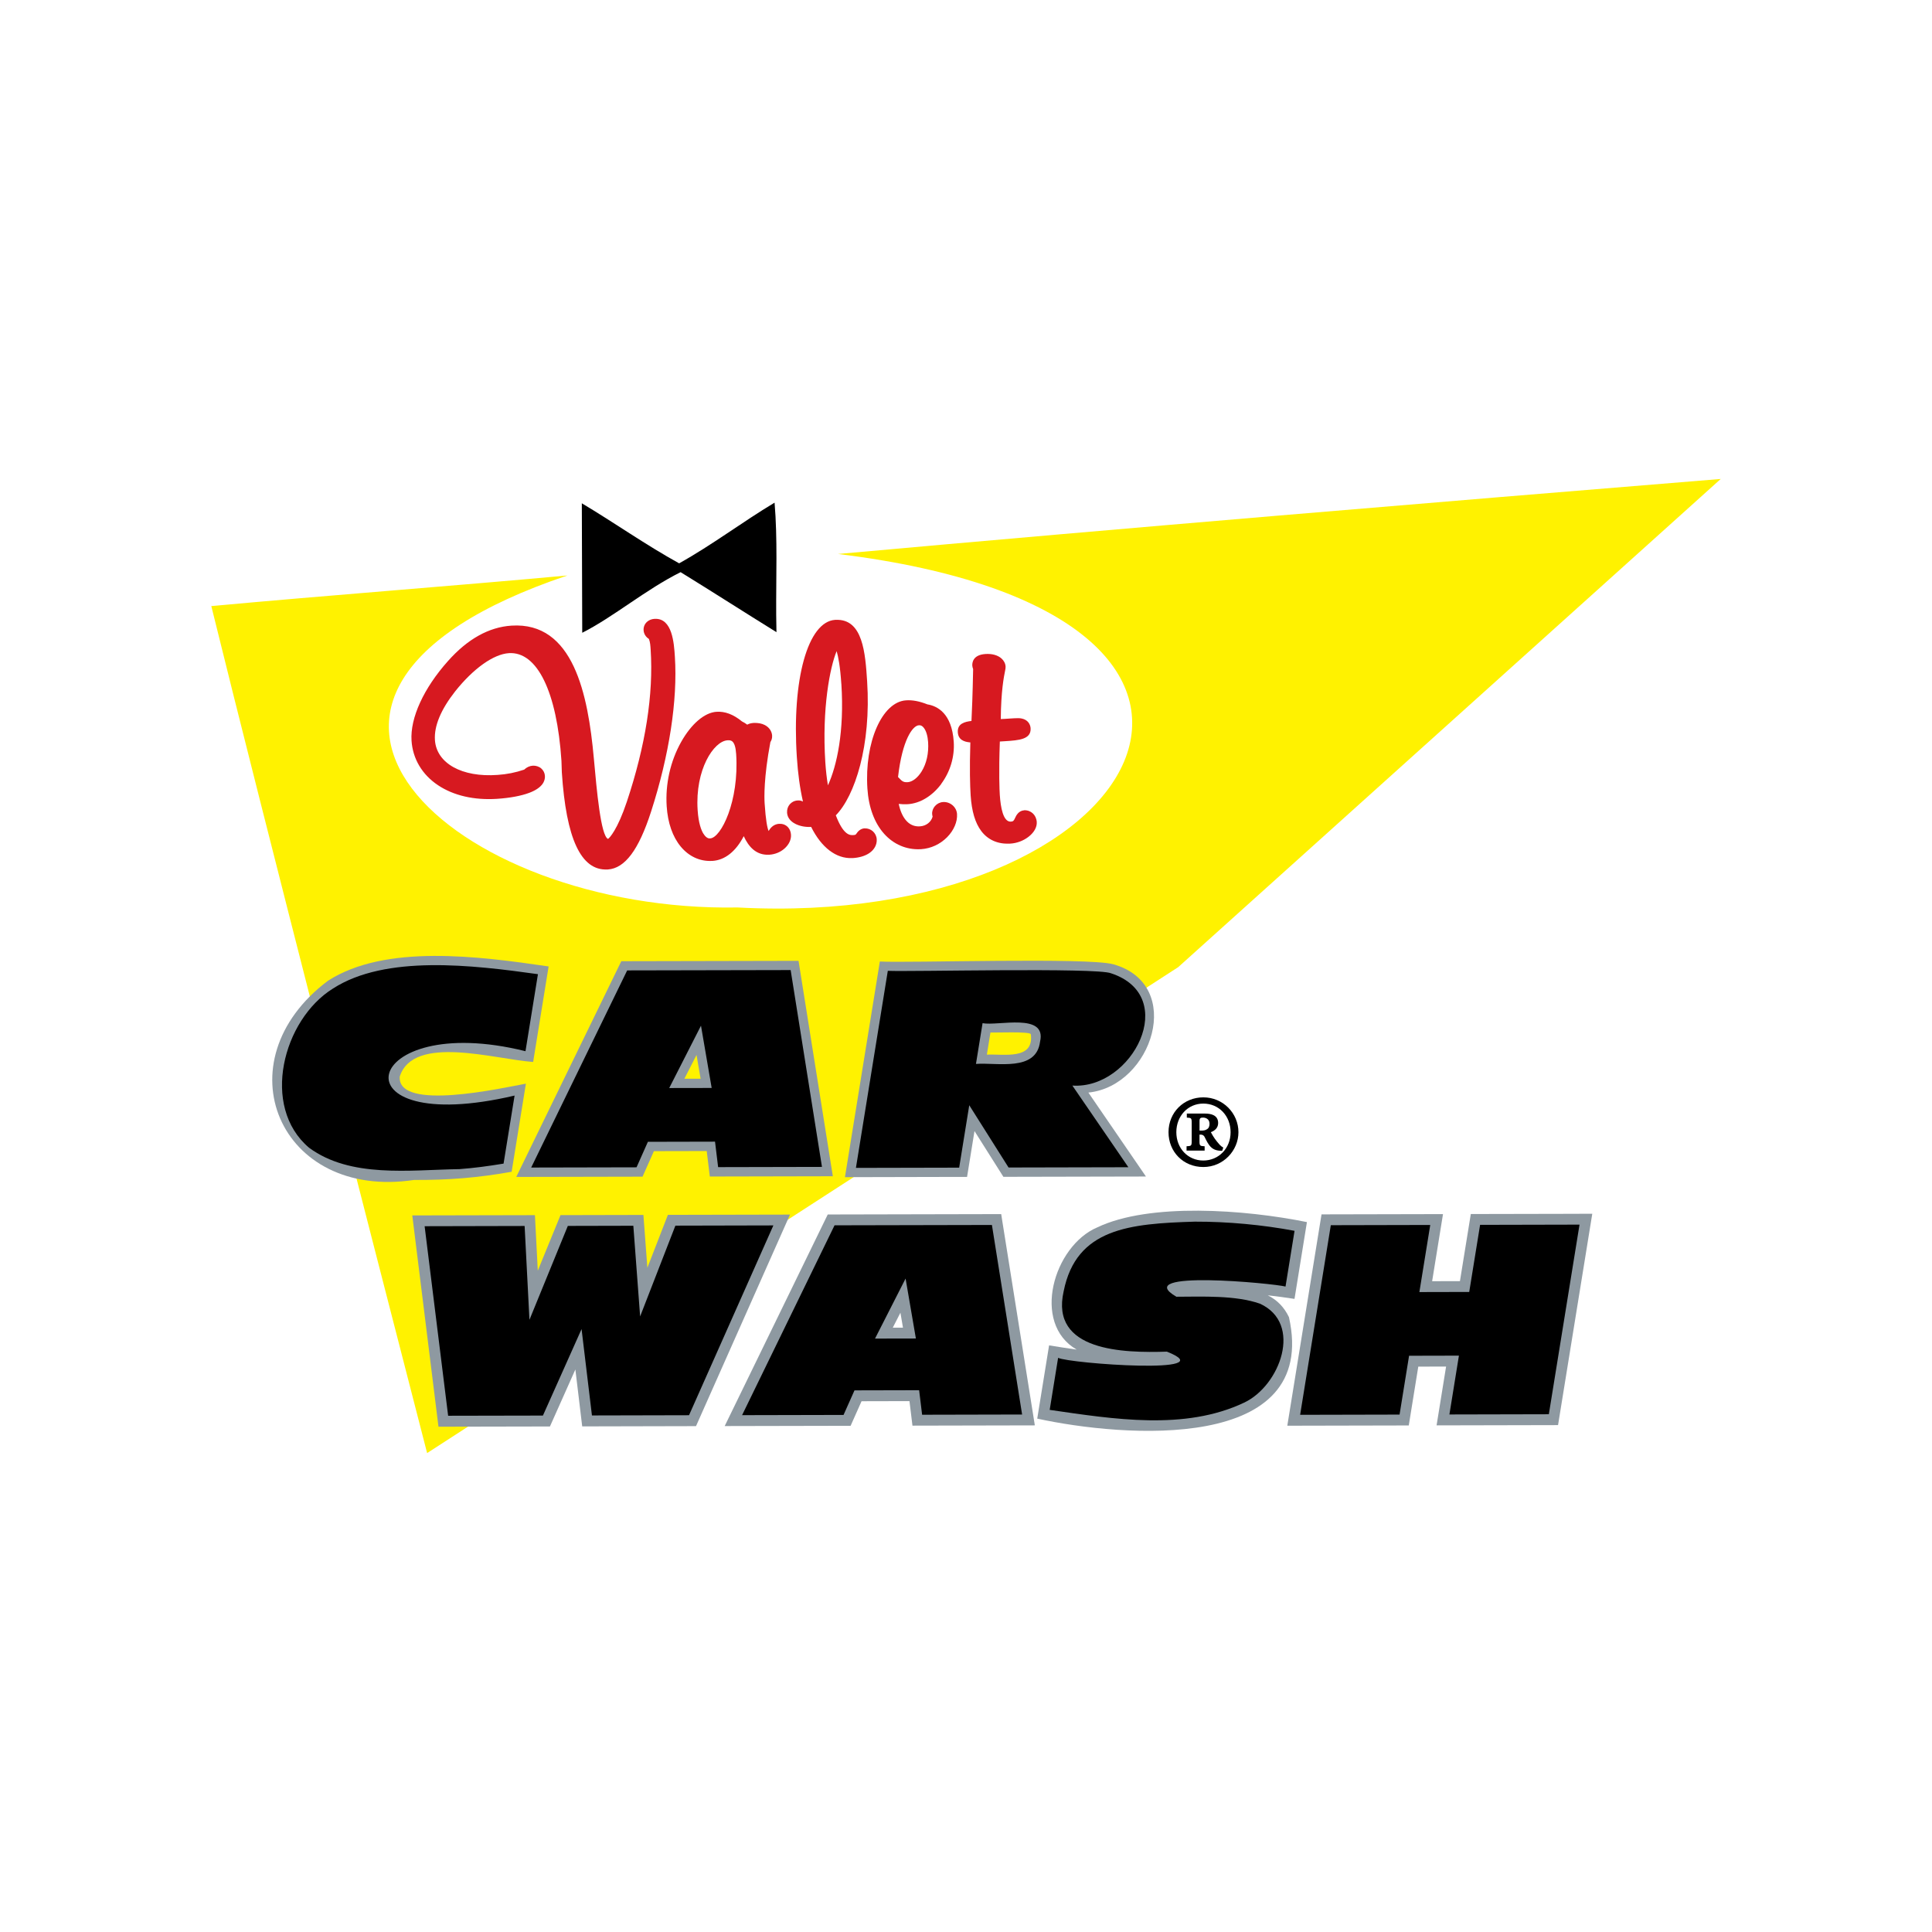
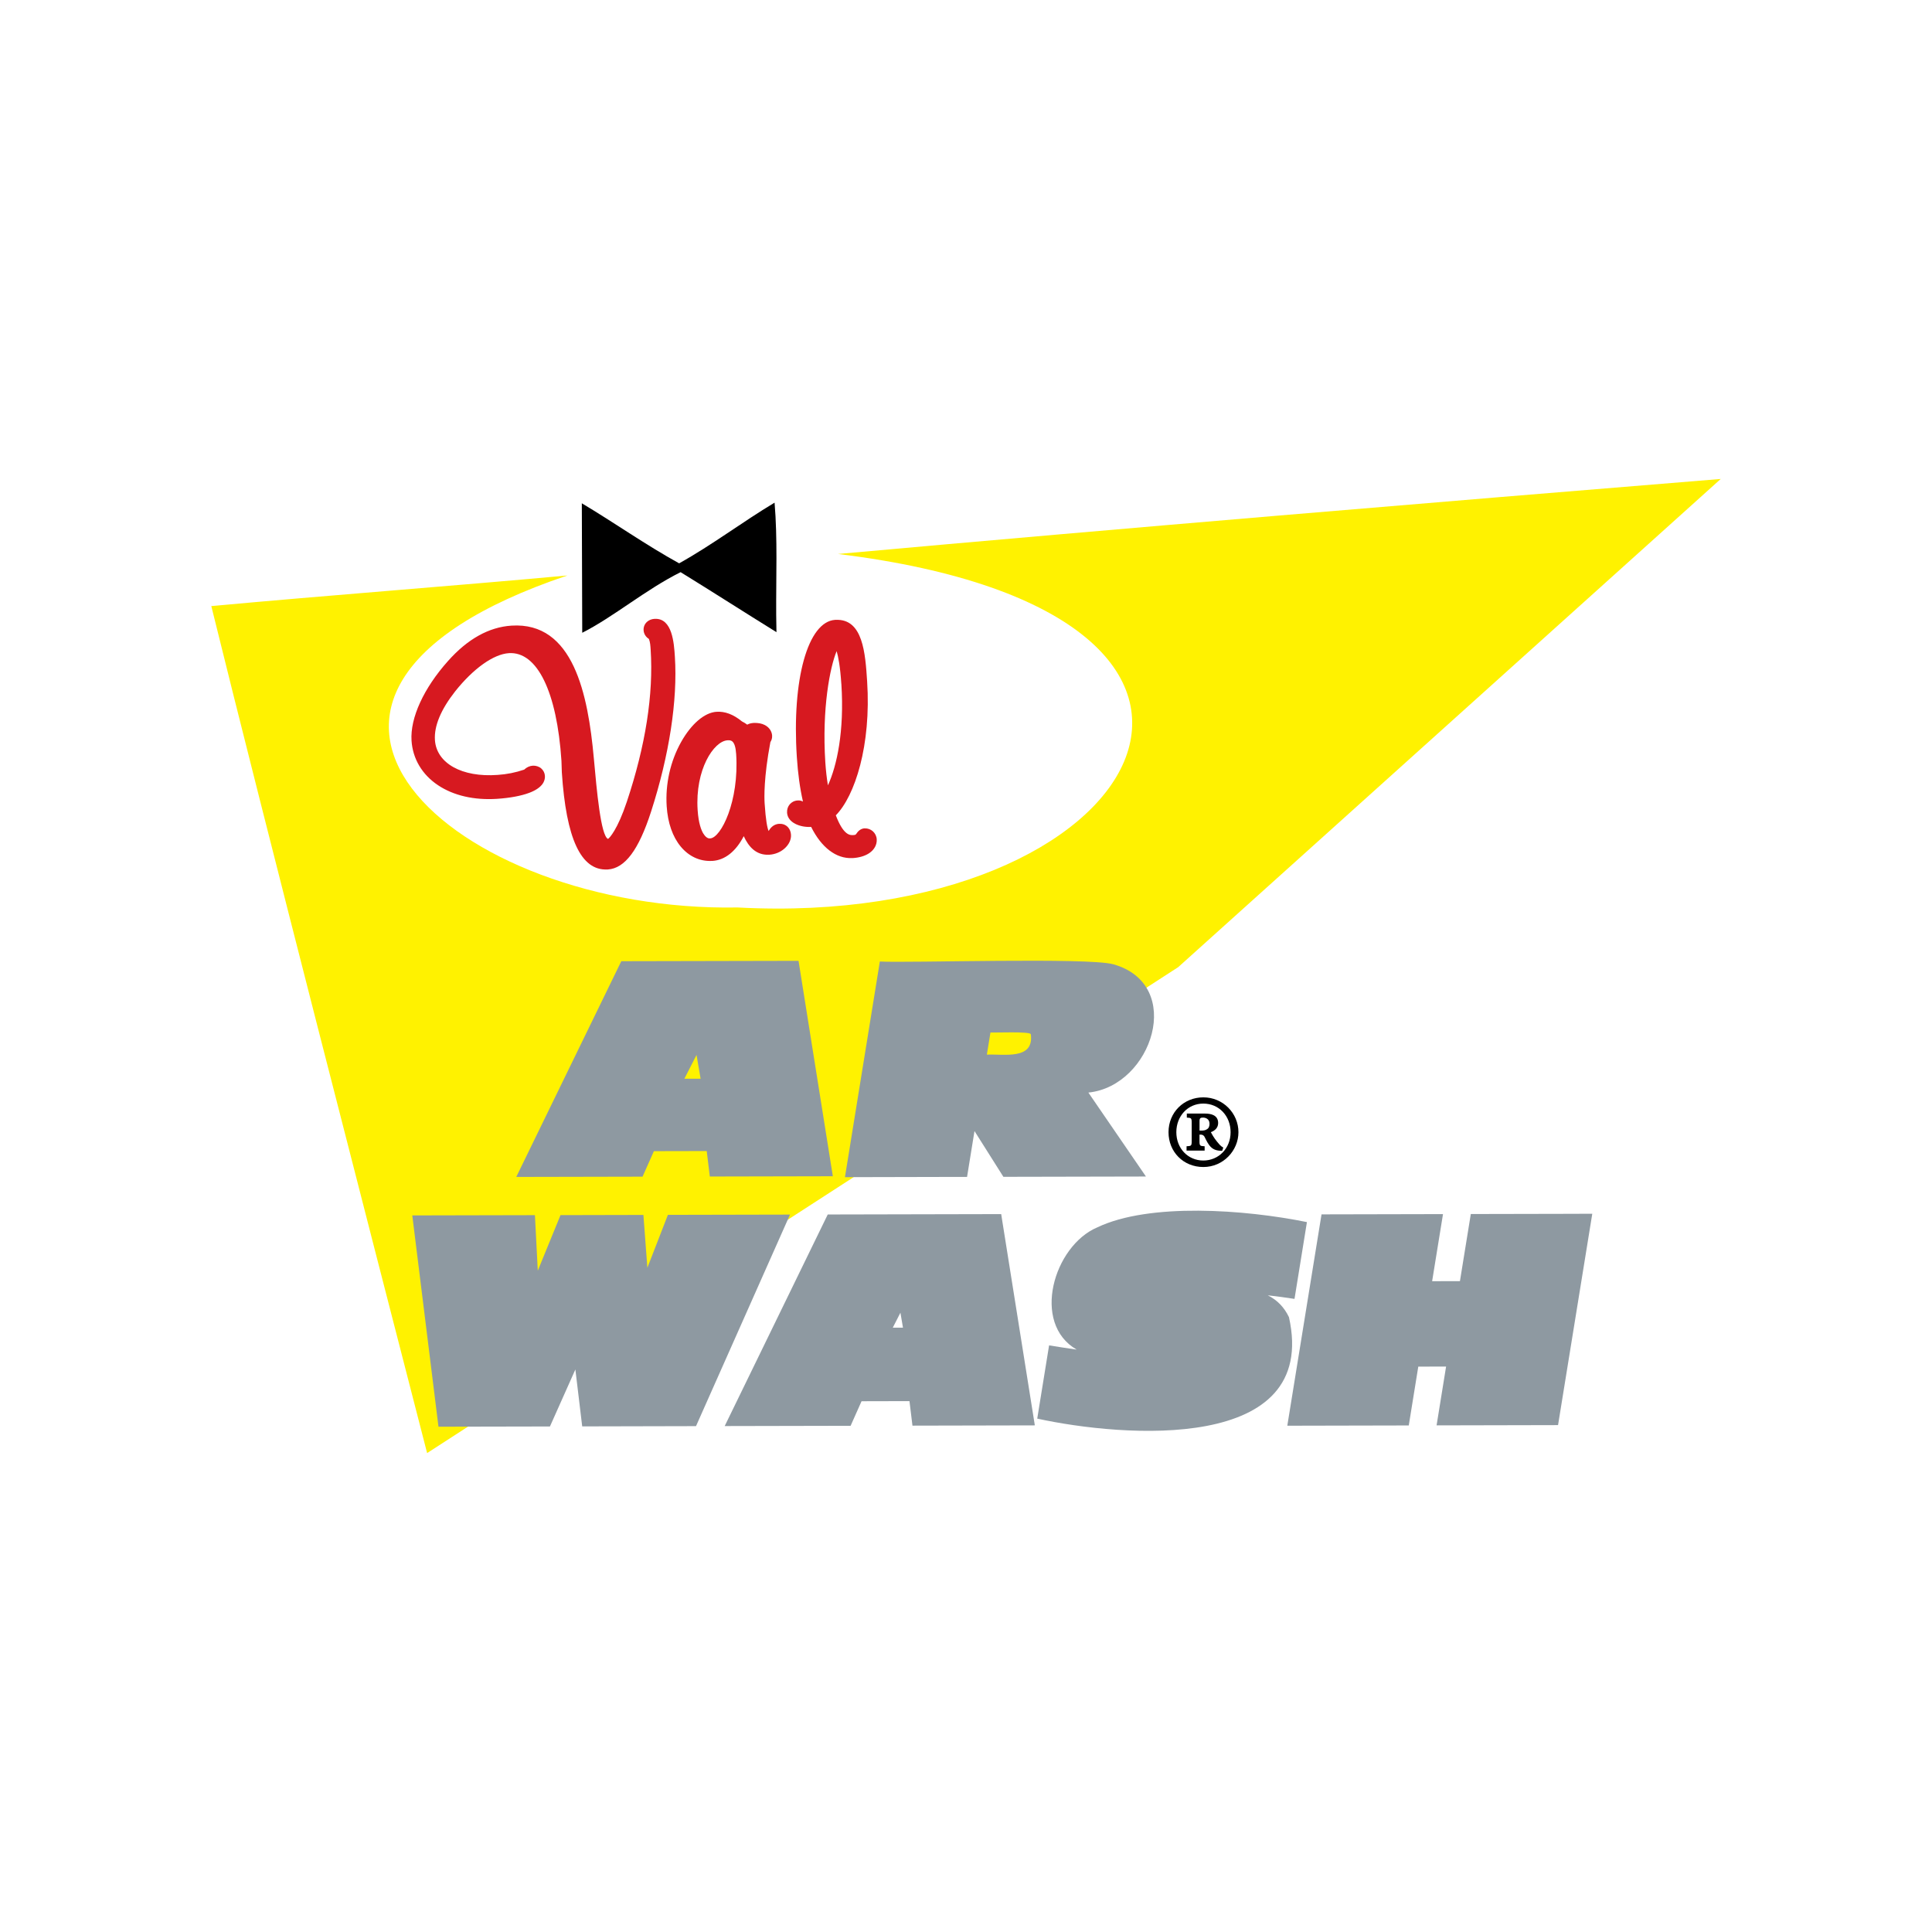
<svg xmlns="http://www.w3.org/2000/svg" viewBox="0 0 512 512">
  <path d="m0 0h512v512h-512z" fill="#fff" />
  <path d="m456 126.93c-77.58 6.33-156.48 12.89-233.91 19.88 129.47 15.89 81.58 99.51-26.61 93.68-75.31 1.36-139.83-56.14-45.13-87.98-31.27 2.87-63.08 5.22-94.35 8.11 14.29 57.97 41.98 165.38 57.19 224.46l199.05-128.78 143.76-129.36z" fill="#fff200" />
  <path d="m205.7 162.86c-.06-10 .38-20.04-.43-29.65-8.62 5.17-16.44 11.14-25.29 16.08-8.96-4.94-17.08-10.72-25.79-15.91l.06 18.81s.05 15.5.05 15.5c8.29-4.19 16.86-11.48 26.07-16.06 8.52 5.25 16.91 10.64 25.4 15.9-.04-1.54-.06-3.1-.07-4.66z" />
  <g fill="#8e99a1">
    <path d="m341.57 349.03c-1.24-2.6-3.12-4.53-5.59-5.75 2.67.28 4.69.59 7.08.94.63-3.89 2.67-16.45 3.29-20.35-16.41-3.34-41.76-5.19-55.56 1.4-11.56 4.9-17.56 25.42-5.46 32.39-2.2-.3-5.03-.76-7.31-1.12-.63 3.88-2.51 15.53-3.14 19.41 22.61 4.93 74.81 9.22 66.7-26.93z" />
    <path d="m418.57 321.67c-1.51 0-28.07.06-28.79.06-.17 1.05-2.63 16.25-2.88 17.78l-7.37.02c.41-2.5 2.53-15.59 2.88-17.78-3.97 0-28.09.06-32.19.07-.51 3.16-8.61 53.2-9.07 56.01 3.97 0 28.09-.06 32.19-.07.21-1.31 2.25-13.93 2.52-15.59l7.37-.02c-.4 2.49-2.16 13.33-2.52 15.59 3.97 0 28.09-.06 32.19-.07.51-3.16 8.61-53.2 9.07-56.01h-3.39z" />
    <path d="m209.38 321.88c-4.38 0-27.73.06-32.38.07-.28.73-5 12.89-5.44 14.02-.15-2-.92-12.25-1.05-14-3.23 0-18.67.04-21.97.05-.21.52-5.61 13.72-6.02 14.72-.11-2.04-.66-12.92-.76-14.71-4.21 0-28.35.06-32.5.07.35 2.84 6.55 52.89 6.94 55.99 2.74 0 26.65-.06 29.54-.06.11-.25 6.37-14.27 6.74-15.11.23 1.88 1.62 13.5 1.81 15.09 2.71 0 27.29-.06 30.16-.07 1.5-3.38 23.78-53.52 24.91-56.06z" />
    <path d="m265.71 324.19-.38-2.44c-1.19 0-44.37.1-45.97.1-1.65 3.4-26.08 53.56-27.31 56.07 4.38 0 28.68-.06 33.37-.07.5-1.13 2.36-5.3 2.9-6.51l12.7-.03c.19 1.55.6 4.98.79 6.5 4.18 0 28.36-.06 32.43-.07l-.53-3.33-8-50.23zm-29.12 27.67 2.03-3.98.68 3.97h-2.71z" />
-     <path d="m109.78 312.7c8.94.06 17.01-.59 25.81-2.17.63-3.87 3.18-19.62 3.78-23.35-6.05 1.1-34.14 7.49-33.43-1.88 3.62-11.28 25.23-4.56 35.35-3.87.56-3.46 3.54-21.85 4.1-25.31-18.61-2.72-43.27-5.98-58.47 3.79-28.49 21.37-12.99 58.22 22.87 52.78z" />
    <path d="m136.81 311.9c3.53 0 29.56-.07 33.47-.07.43-.96 2.54-5.7 3.01-6.76l14-.03c.18 1.46.65 5.34.82 6.75 3.39 0 29.34-.06 32.6-.07-.27-1.7-8.74-54.95-9.09-57.09-.38 0-46.03.1-46.97.1-1.13 2.32-27.25 55.96-27.84 57.18zm47.78-32.33 1.08 6.3h-4.3s3.22-6.3 3.22-6.3z" />
    <path d="m254.19 311.9h2.09c.2-1.24 1.73-10.69 1.97-12.16.32.5 7.62 12.07 7.66 12.13 4.32-.01 34.02-.08 37.78-.08-1.58-2.3-13.38-19.51-15.26-22.25 16.9-1.69 25.71-28.63 6.6-34-6.8-1.86-54.17-.31-61.86-.73-.35 2.14-8.98 55.45-9.25 57.15.12 0 29.07-.06 30.27-.07zm8.29-38.28c1.34.08 10.12-.31 10.69.42.96 6.97-7.19 5.23-11.64 5.45z" />
  </g>
-   <path d="m178.98 324.82-9.34 24.05-1.8-24.03-17.36.04-10.17 24.88-1.28-24.86-26.5.06 6.23 50.23 25.12-.05 10.24-22.92 2.75 22.89 25.73-.06 22.35-50.3-25.96.06zm42.18-.09-24.5 50.3 26.89-.06 2.9-6.51 17.13-.04.79 6.5 26.5-.06-8-50.23-41.71.09zm10.73 30.01 8.1-15.91 2.73 15.89zm84.77-30.99c-17.24.52-31.44 1.73-34.78 18.46-3.61 15.93 15.86 16.36 27.36 15.99 15.62 6.18-25.78 3.16-28.83 1.64l-2.23 13.79c16.82 2.43 35.79 5.56 51.53-1.92 9.48-4.44 15.7-20.98 4.17-26.23-6.48-2.26-15.28-1.85-22.12-1.83-12.45-7.24 25.89-3.53 28.92-2.7l2.39-14.77c-8.54-1.6-17.65-2.45-26.41-2.43zm75.58.85-2.88 17.78-13.21.03 2.88-17.78-26.35.06-8.13 50.25 26.35-.06 2.52-15.59 13.21-.03-2.52 15.59 26.35-.06 8.13-50.25zm-270.59-14.76c4.02-.3 7.61-.78 11.8-1.47l2.92-18.03c-48.63 11.43-41.1-22.7 2.89-11.76l3.3-20.41c-17.34-2.43-40.35-5.19-54.31 3.8-13.29 8.25-19.24 31.29-6.35 42.19 10.97 8.08 26.6 5.89 39.75 5.67zm47.04-.49 3.01-6.76 17.79-.04.82 6.75 27.52-.06-8.3-52.16-43.32.09-25.44 52.24zm17.08-37.53 2.83 16.5-11.25.02 8.42-16.53zm71.1 21.09 10.41 16.49 31.75-.07-14.84-21.64c15.91 1.06 28.63-23.72 10.24-29.76-3.82-1.57-53.91-.36-59.15-.65l-8.45 52.22 27.36-.06 2.67-16.52zm3.52-21.76c4.09.81 17.05-2.87 15.24 4.89-.99 8.06-11.38 5.48-16.99 5.91z" />
  <path d="m328.2 300.04c0 4.87-4.01 9.23-9.3 9.23s-9.23-4.01-9.23-9.23 4.01-9.23 9.23-9.23 9.3 4.22 9.3 9.23zm-16.46 0c0 4.29 3.08 7.51 7.15 7.51s7.23-3.22 7.23-7.51-3.08-7.58-7.23-7.58-7.15 3.36-7.15 7.58zm12.16 4.94c-1.57 0-2.58-.36-3.44-1.5-.64-.86-1-1.79-1.29-2.29-.29-.43-.64-.5-1-.5h-.29v1.72c0 1.29.14 1.29 1.36 1.36v1.15h-4.79v-1.15c1.22-.07 1.36-.07 1.36-1.36v-4.87c0-1.29-.14-1.29-1.29-1.36v-1.07h4.87c1.57 0 3.43.43 3.43 2.5 0 1.22-.79 2-1.93 2.43.71 1.36 1.29 2.15 2.36 3.36.36.36.64.57.93.72l-.29.86zm-5.37-5.37c.36 0 .93-.07 1.22-.29.57-.29.79-.79.79-1.5 0-1.36-1.14-1.65-1.72-1.65-.64 0-.93.14-.93.86v2.58z" />
  <path d="m173.55 164h-.09c-.75.05-1.41.3-1.92.73-.68.57-1.04 1.41-.98 2.3.06.96.6 1.79 1.4 2.29.34.86.4 1.74.47 2.86.77 11.83-1.35 25.4-6.32 40.31-2.44 7.3-4.58 9.62-4.99 9.83-1.9-.88-2.97-12.73-3.75-21.39-1.54-16.92-5.42-36.2-21.83-35.13-5.98.39-11.63 3.54-16.81 9.37-6.45 7.21-10.06 15.1-9.67 21.1.31 4.82 2.81 9.02 7.03 11.83 4.13 2.75 9.58 3.99 15.62 3.6 3.43-.23 6.4-.78 8.57-1.6 3.56-1.35 4.21-3.19 4.13-4.48-.05-.76-.39-1.46-.97-1.97-.6-.53-1.44-.77-2.22-.74-.86.06-1.62.4-2.31 1.05-2.29.78-4.6 1.24-7.04 1.4-9.47.7-16.21-3.09-16.61-9.25-.24-3.72 1.57-8.07 5.39-12.93 4.83-6.05 10.14-9.82 14.21-10.09 7.48-.48 12.73 10.18 13.93 28.54.03.47.04.97.05 1.46.01.54.02 1.07.05 1.56 1.15 17.66 5.09 26.09 12.03 25.77h.16c4.54-.3 8.18-5.17 11.46-15.33 4.82-14.94 7.06-29.52 6.31-41.06-.23-3.59-.67-10.24-5.31-10.03z" fill="#d71920" />
  <path d="m206.5 218.31c-1.63.11-2.42 1.26-2.81 1.91-.35-.81-.76-2.79-1.06-7.38-.09-1.43-.25-6.76 1.53-16.18.24-.37.51-.95.46-1.72-.08-1.16-.77-2.17-1.9-2.78-.84-.45-1.85-.61-2.96-.58-.73.05-1.3.21-1.74.46-.43-.33-.89-.61-1.38-.85-2.32-1.9-4.55-2.71-6.77-2.56-3.17.21-6.68 3.21-9.38 8.03-2.84 5.08-4.2 11.13-3.81 17.04.29 4.38 1.57 8.06 3.72 10.65 2.16 2.61 5.07 3.95 8.22 3.8h.19c3.34-.22 6.21-2.54 8.29-6.56 1.27 2.79 3.27 5.07 6.64 4.92h.14c1.5-.1 2.92-.67 4.01-1.63 1.18-1.04 1.82-2.38 1.73-3.67-.05-.75-.29-1.38-.71-1.89-.58-.69-1.44-1.06-2.39-.99zm-20.08 2.65c-.58-.94-1.31-2.79-1.54-6.29-.7-10.75 4.28-18.24 7.89-18.48.88-.05 2.07-.13 2.32 3.64.82 12.6-4.03 22.17-6.86 22.35-.26.04-1 .07-1.8-1.23z" fill="#d71920" />
  <path d="m229.15 219.51c-1.26.08-1.9 1-2.17 1.39-.22.31-.26.36-.79.4-.87.07-2.63.17-4.69-5.23 5.04-5.11 9.41-18.5 8.3-35.52-.49-7.41-1.09-16.62-8.33-16.28-.05 0-.11 0-.16 0-7.22.47-11.49 15.76-10.14 36.36.29 4.4.8 8.16 1.62 11.79-.36-.18-.84-.35-1.41-.29-1.71.11-2.91 1.51-2.8 3.26.18 2.66 3.51 3.92 6.38 3.75 2.73 5.48 6.63 8.46 10.89 8.26h.16c1.67-.11 3.12-.53 4.21-1.22 1.45-.92 2.22-2.3 2.12-3.78-.11-1.69-1.55-2.95-3.2-2.87zm-6.18-38.27c.82 12.61-1.2 21.73-3.56 26.88-.32-1.89-.54-3.88-.69-6.06-.94-14.35 1.27-25.4 3-29.5.42 1.43.94 4.05 1.24 8.68z" fill="#d71920" />
-   <path d="m249.44 207.72c2.39-3.23 3.57-7.19 3.31-11.15-.5-7.61-4.44-9.49-6.97-9.9-2.12-.84-4-1.2-5.69-1.07-6.34.42-11.02 11.12-10.22 23.37.32 4.97 1.86 9.11 4.43 11.99 2.52 2.81 5.91 4.26 9.58 4.09.08 0 .16 0 .23-.01 2.58-.17 5.02-1.3 6.88-3.17 1.78-1.8 2.77-4.1 2.63-6.15-.12-1.87-1.86-3.3-3.7-3.17-.82.05-1.6.44-2.15 1.07-.52.6-.8 1.37-.74 2.13.02.24.06.46.12.67-.4 1.43-1.7 2.46-3.33 2.57-1.54.11-2.82-.47-3.82-1.7-.84-1.03-1.46-2.47-1.83-4.25.77.1 1.57.13 2.39.08 3.27-.21 6.52-2.18 8.9-5.39zm-8.9-.44c-1.15.1-1.58-.35-2.2-1.01-.1-.11-.22-.23-.35-.35 1.12-9.84 3.86-13.61 5.5-13.71.36-.05.84.03 1.36.71.61.8 1 2.13 1.11 3.76.19 2.92-.42 5.68-1.74 7.79-1.05 1.68-2.42 2.73-3.69 2.82z" fill="#d71920" />
-   <path d="m271.44 214.74c-1.54.1-2.16 1.43-2.42 2-.36.77-.47.95-1.13 1 0 0-.02 0-.03 0-2.01.09-2.68-3.77-2.9-7.04-.08-1.25-.3-5.78.01-14.19l1.43-.09c3.55-.23 6.91-.45 6.72-3.44-.07-1.01-.71-2.22-2.33-2.56-.6-.13-1.23-.11-2-.07l-1.15.07c-.92.06-1.71.12-2.42.14.05-7.4.84-11.33 1.12-12.7.12-.57.17-.85.15-1.22-.05-.81-.44-1.57-1.1-2.15-.99-.87-2.5-1.29-4.24-1.17-3.39.22-3.52 2.39-3.48 3.07.02.34.11.62.22.91-.13 6.74-.32 11.39-.44 13.76-1.8.21-3.77.7-3.62 3.01.13 1.96 1.61 2.54 3.32 2.68-.22 7.05-.08 11.48.08 14.03.28 4.22 1.2 7.32 2.82 9.46 1.76 2.33 4.36 3.48 7.52 3.33.07 0 .15 0 .22-.01 1.69-.11 3.36-.73 4.71-1.75 1.52-1.15 2.34-2.59 2.25-3.97-.12-1.86-1.54-3.18-3.31-3.11z" fill="#d71920" />
</svg>